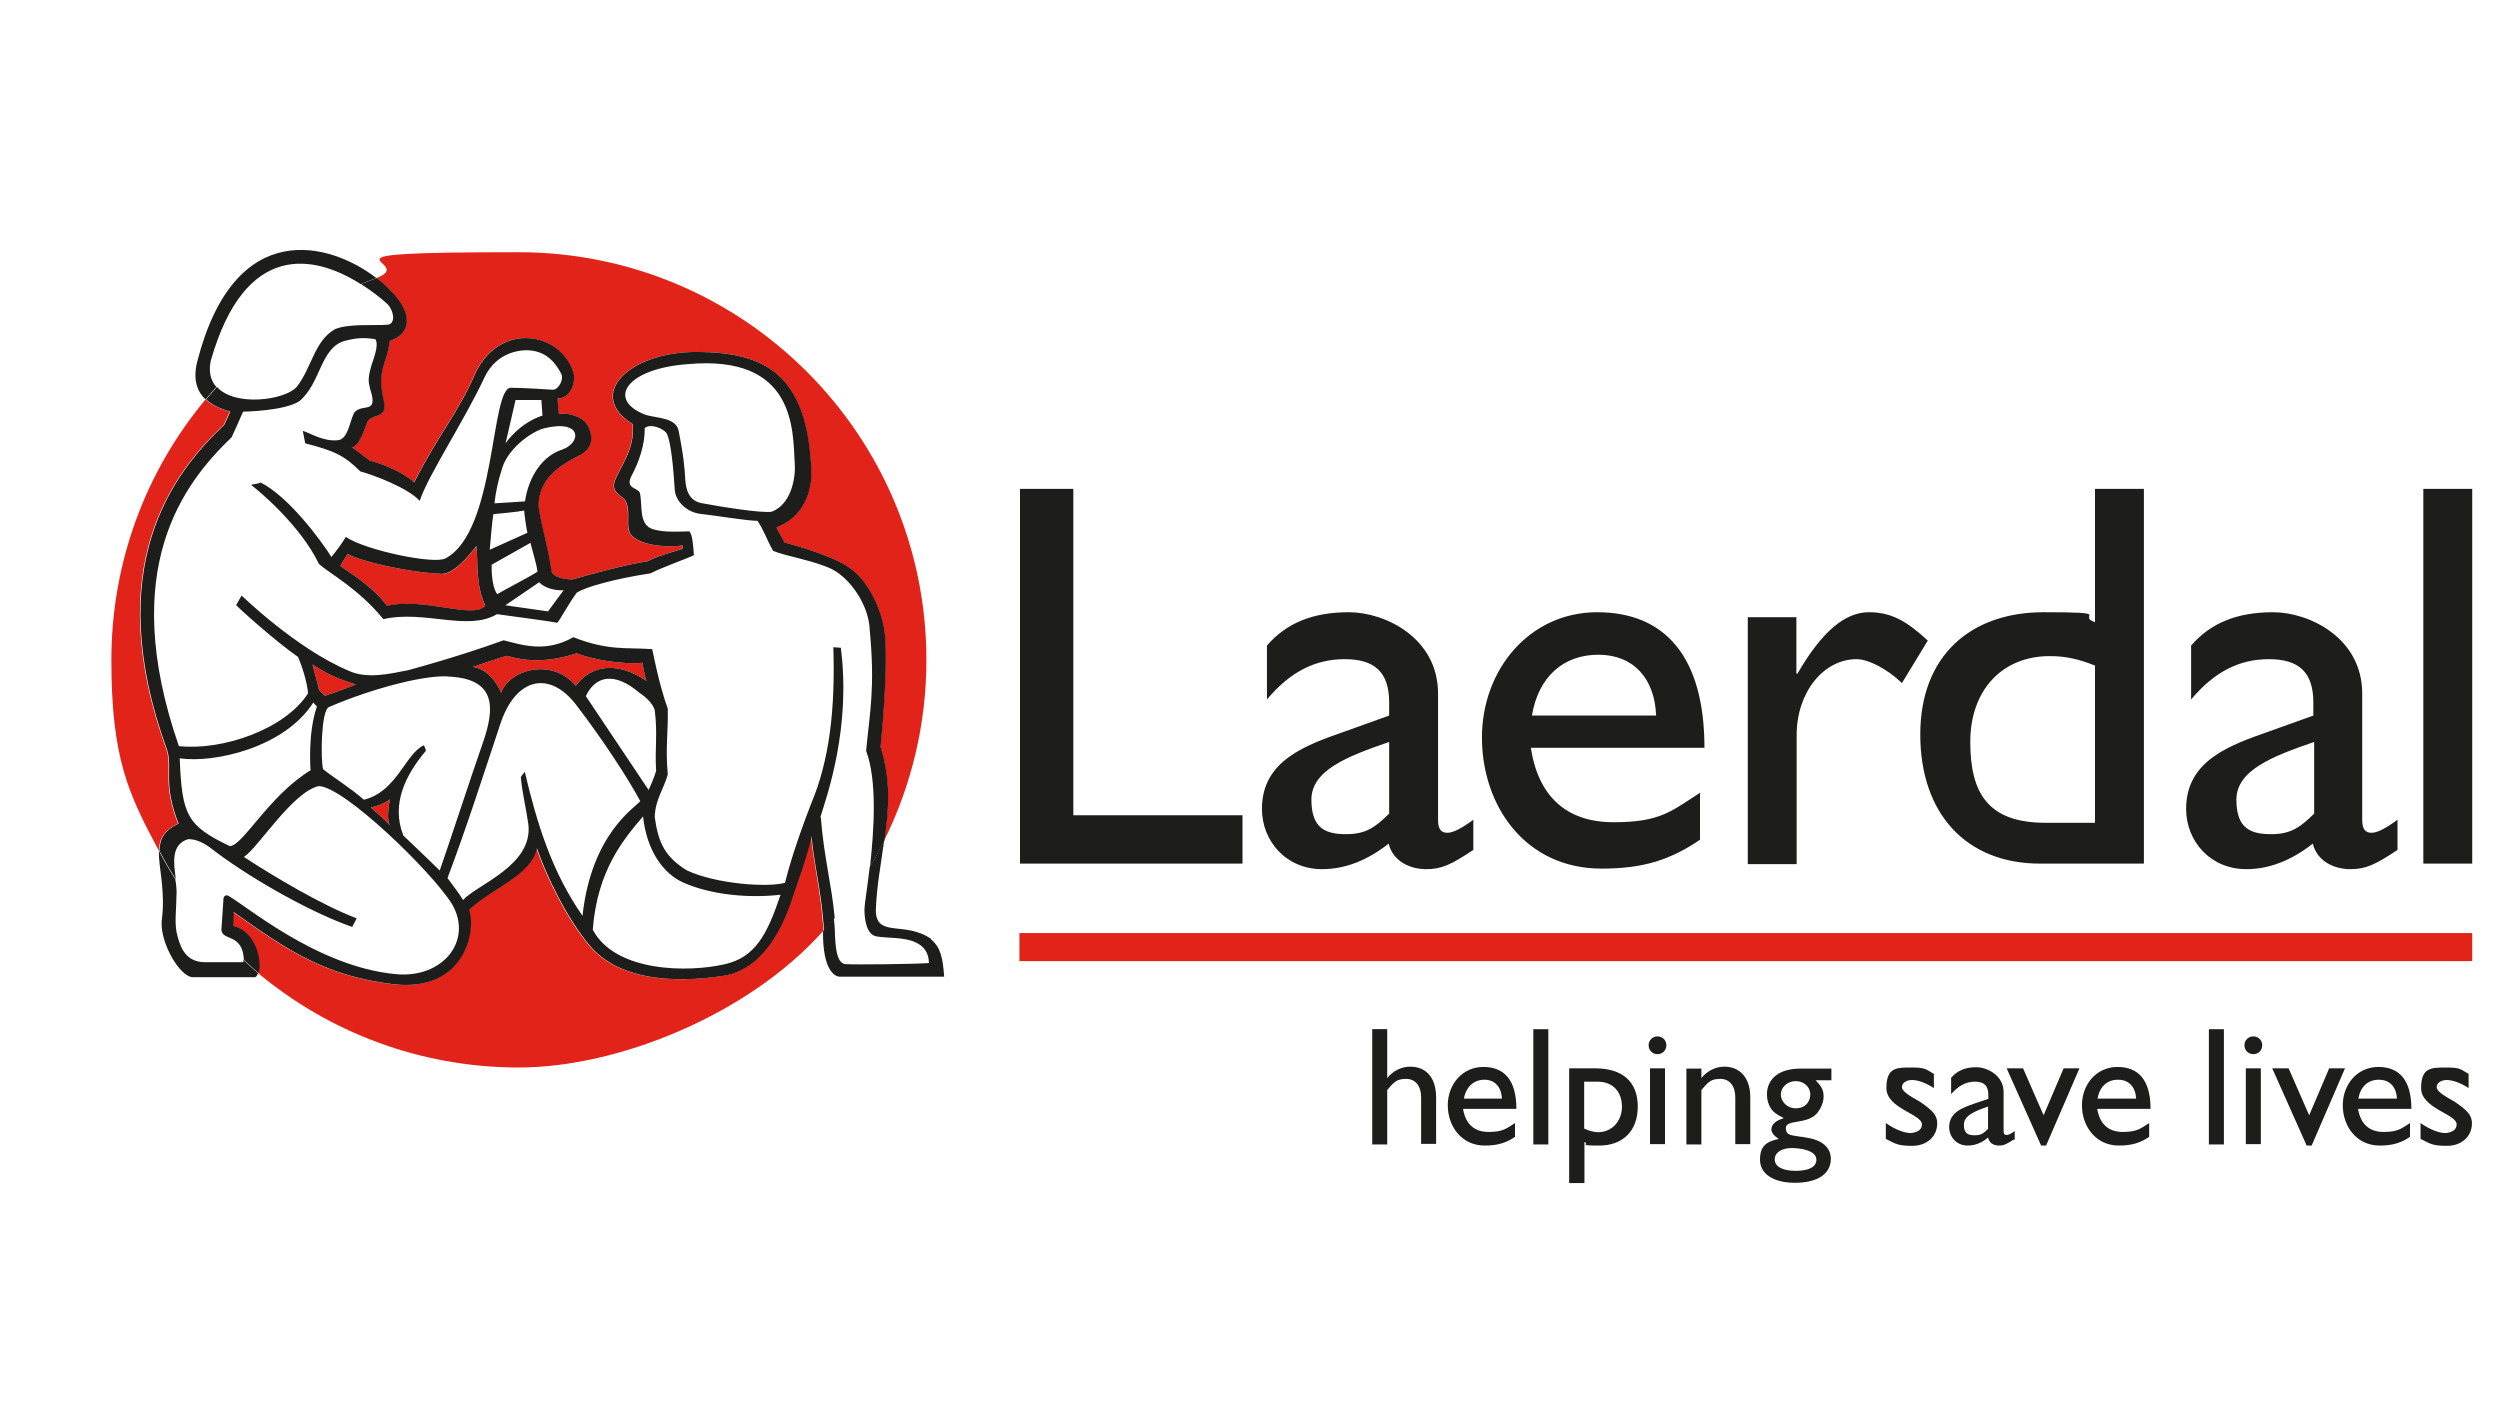
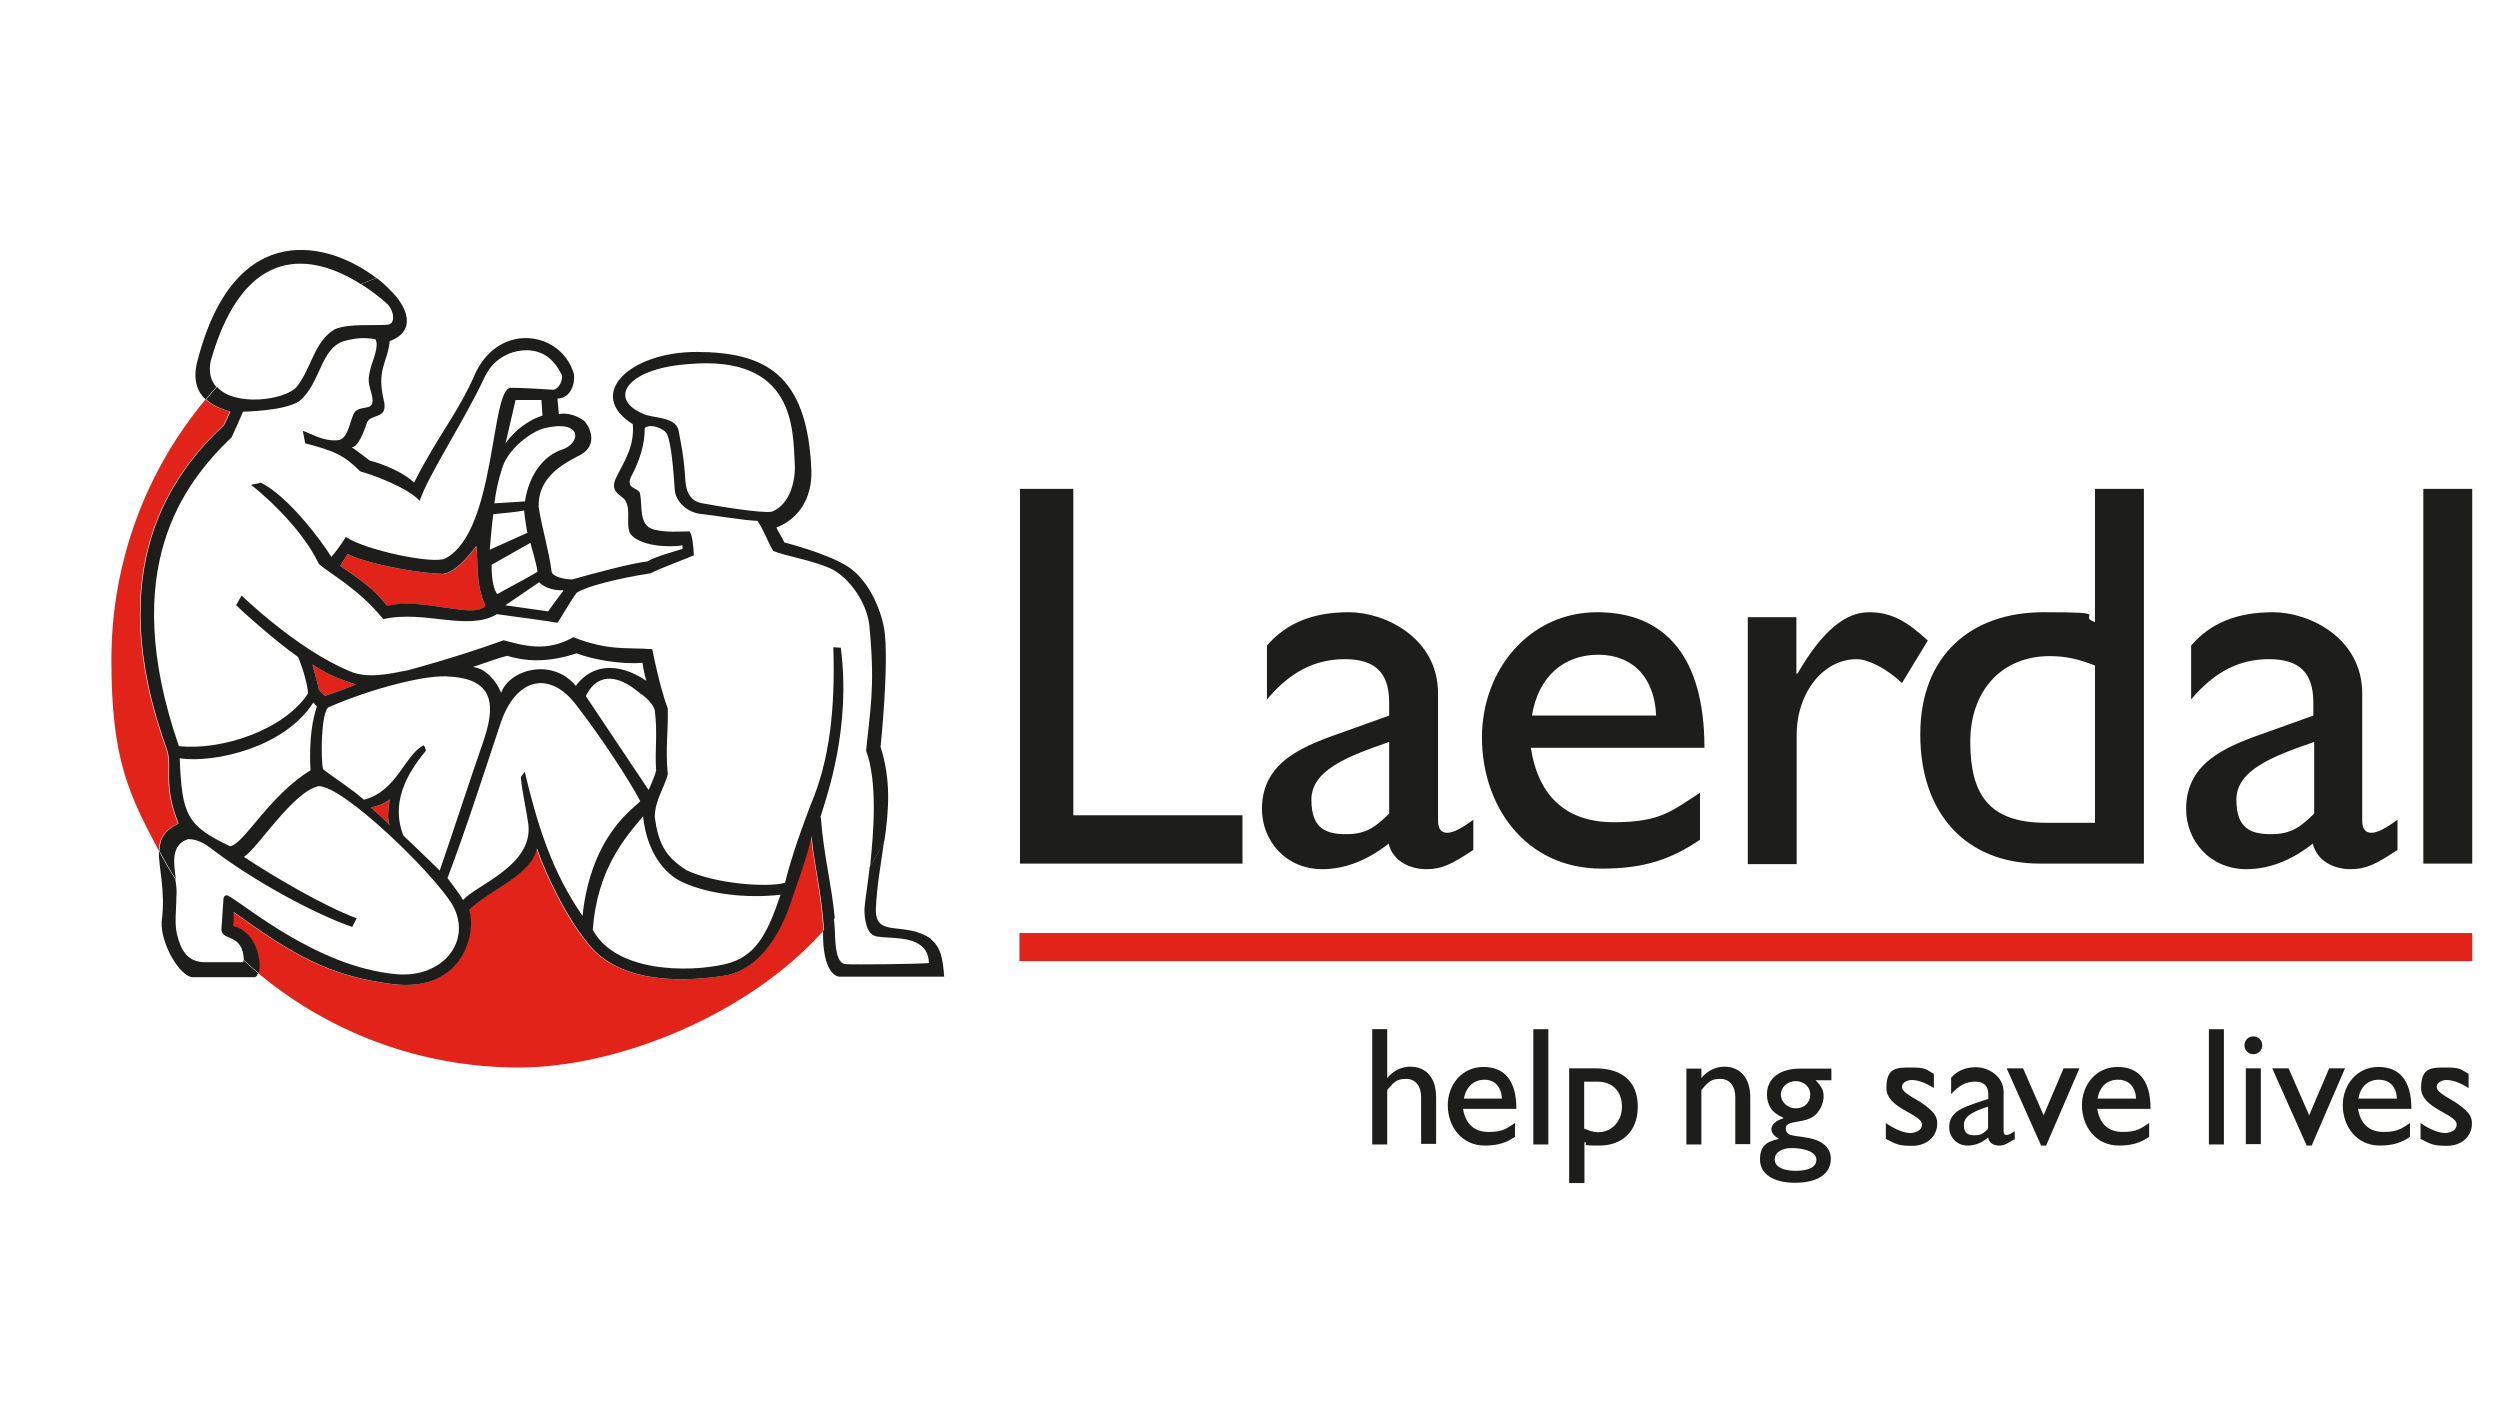
<svg xmlns="http://www.w3.org/2000/svg" id="Layer_1" width="900" height="506" version="1.1" viewBox="0 0 900 506">
  <defs>
    <style>
      .st0 {
        fill: none;
      }

      .st1 {
        fill: #e2231a;
      }

      .st2 {
        fill: #1d1d1b;
      }
    </style>
  </defs>
  <path class="st2" d="M386.4,293.5h60.9v17.4h-80.1v-134.9h19.2v117.5M530.5,305.9c-8.1,5.4-11.5,7-17.1,7s-11.9-2.7-13.5-9.2c-7.7,6.1-15.8,9.2-23.9,9.2-13.1,0-21.7-10.2-21.7-21.7,0-17.6,16-23,30.2-28l15.6-5.6v-4.7c0-11.1-5.4-15.6-16-15.6s-19.6,4.5-28,14.5v-19.4c7-8.1,16.5-12,29.5-12s32.1,9.2,32.1,29.3v45.6c0,3.4,1.3,4.5,3.4,4.5s5.4-1.8,9.3-4.7v10.8M500.1,267.1c-15.1,5.2-28,10.2-28,20.8s5.4,12.4,12.6,12.4,10.6-2.7,15.4-7.4v-25.8ZM612,302.3c-10.6,7.2-20.3,10.4-35.4,10.4-27.7,0-43.1-22.8-43.1-47.2s17.1-45.1,41.5-45.1,38.6,16,38.6,48.8h-62.5c2.7,17.6,12.9,26.8,29.8,26.8s20.8-4,31.1-10.6v16.9M596.2,257.6c-.5-13.5-8.3-21.9-20.8-21.9s-21.6,7.9-23.9,21.9h44.7ZM646.7,222.2v20.3h.4c9-15.6,17.4-22.1,25.7-22.1s13.8,3.4,21.2,10.2l-9.3,15.3c-5.4-5.2-12.2-8.6-16.3-8.6-12,0-21.6,12-21.6,27.3v46.5h-17.6v-88.9h17.5M771.8,310.9h-37.4c-26.6,0-43.1-18-43.1-46.5s18.3-44,44.4-44,11.5,1.1,18.5,3.6v-48h17.6v134.9M754.2,239.6c-5.9-2.3-10.4-3.4-16.3-3.4-17.1,0-28.6,12.2-28.6,30.9s6.6,29.1,27.1,29.1h17.8v-56.6ZM863.2,305.9c-8.1,5.4-11.5,7-17.1,7s-11.9-2.7-13.5-9.2c-7.7,6.1-15.8,9.2-23.9,9.2-13.1,0-21.7-10.2-21.7-21.7,0-17.6,16-23,30.2-28l15.6-5.6v-4.7c0-11.1-5.4-15.6-16-15.6s-19.6,4.5-28,14.5v-19.4c7-8.1,16.5-12,29.5-12s32.1,9.2,32.1,29.3v45.6c0,3.4,1.3,4.5,3.4,4.5s5.4-1.8,9.3-4.7v10.8M833.1,267.1c-15.1,5.2-28,10.2-28,20.8s5.4,12.4,12.6,12.4,10.6-2.7,15.4-7.4v-25.8ZM872.4,176h17.6v134.9h-17.6v-134.9ZM499.4,388.1c2.2-2.7,5.2-4.1,8.3-4.1,5.4,0,9.3,3.6,9.3,11.1v16.7h-5.4v-16.8c0-4-2-6.6-5.4-6.6s-4.3,1.1-6.8,4v19.6h-5.4v-41.5h5.4v17.6M545.5,409.2c-3.2,2.2-6.3,3.2-11,3.2-8.4,0-13.3-7-13.3-14.5s5.2-13.8,12.8-13.8,11.9,4.8,11.9,15.1h-19.2c.9,5.4,4,8.3,9.2,8.3s6.5-1.3,9.5-3.2v5M540.7,395.5c-.2-4.1-2.5-6.8-6.3-6.8s-6.6,2.5-7.4,6.8h13.7Z" />
  <path class="st2" d="M552,370.5h5.4v41.5h-5.4v-41.5ZM570.3,425.9h-5.4v-41.3h9.3c9.9,0,15.4,4.8,15.4,13.8s-5.7,14-13.8,14-3.4-.4-5.4-1.3v14.7M570.3,406.3c1.6.7,3.4,1.3,5,1.3,5,0,8.6-4,8.6-9.2s-3.1-9-8.8-9h-4.8v16.9h0Z" />
-   <path class="st2" d="M596.7,379.5c-1.8,0-3.2-1.4-3.2-3.2s1.4-3.2,3.2-3.2,3.2,1.4,3.2,3.2c0,1.8-1.4,3.2-3.2,3.2M594,384.6h5.4v27.3h-5.4v-27.3Z" />
  <path class="st2" d="M612.5,388.1c2.2-2.7,5.2-4.1,8.3-4.1,5.2,0,9.3,3.6,9.3,11v16.9h-5.4v-16.9c0-4-2-6.6-5.4-6.6s-4.3,1.1-6.8,4v19.6h-5.4v-27.3h5.4v3.4M659.2,388.9h-5.6c2.2,2.2,2.9,3.6,2.9,5.9s-1.3,4.8-2.5,6.1c-3.6,4-11.1,2-11.1,5.2s2.9,2.5,8.3,3.6c5.7,1.1,7.9,4.1,7.9,7.5,0,5.4-4.8,8.6-12.9,8.6s-12.6-3.4-12.6-8.3,2.2-6.5,6.8-7.5c-1.8-1.1-2.7-2.3-2.7-3.4,0-1.8,1.6-3.2,4.3-4v-.2c-2-.9-3.6-2-4.5-3.4s-1.4-3.1-1.4-5c0-5.7,4.5-9.3,11.9-9.3h11.3v4.2M645,413.3c-3.6,0-6.1,1.6-6.1,4.1s2.7,4.1,7.5,4.1,7.5-1.4,7.5-4c0-3.3-5.5-4.2-8.9-4.2h0ZM646.5,389.2c-3.1,0-5.4,2.3-5.4,4.8s2.2,5,5.4,5,5.2-2.2,5.2-5-2.4-4.8-5.2-4.8Z" />
  <path class="st2" d="M696.2,391.7c-3.1-2-5.9-2.9-7.9-2.9s-3.6,1.1-3.6,2.5,1.8,2.7,6.6,5.4c4.5,3.1,6.1,4.8,6.1,7.7,0,4.8-3.8,8.1-9,8.1s-5.9-.7-9.5-2.5v-5.7c3.6,2.5,6.8,3.6,9,3.6,2.2-.2,4-1.1,4-3.1,0-3.8-12.8-5.7-12.8-13.1s3.6-7.4,9-7.4,5.2.7,8.1,2.3v5.1M725,410.2c-2.5,1.6-3.6,2.2-5.2,2.2-2.3,0-3.6-.9-4.1-2.9-2.3,2-4.8,2.9-7.4,2.9-4,0-6.6-3.2-6.6-6.6,0-5.4,4.8-7,9.3-8.6l4.8-1.6v-1.4c0-3.4-1.6-4.8-4.8-4.8s-5.9,1.4-8.6,4.5v-5.9c2.2-2.5,5-3.8,9-3.8s9.9,2.9,9.9,9v14c0,1.1.4,1.4,1.1,1.4s1.6-.5,2.9-1.4v3.2M715.6,398.4c-4.7,1.6-8.6,3.2-8.6,6.5s1.6,3.8,4,3.8,3.2-.9,4.7-2.3v-8h-.1ZM722.4,384.6h5.9l7.4,16.9,7.2-16.9h5.7l-12,27.8h-1.8l-12.4-27.8M773.8,409.2c-3.2,2.2-6.3,3.2-11,3.2-8.4,0-13.3-7-13.3-14.5s5.2-13.8,12.8-13.8,11.9,4.8,11.9,15.1h-19.2c.9,5.4,4,8.3,9.2,8.3s6.5-1.3,9.5-3.2v5M769,395.5c-.2-4.1-2.5-6.8-6.5-6.8s-6.6,2.5-7.4,6.8h13.9ZM795.2,370.5h5.4v41.5h-5.4v-41.5ZM811.2,379.5c-1.8,0-3.2-1.4-3.2-3.2s1.4-3.2,3.2-3.2,3.2,1.4,3.2,3.2-1.4,3.2-3.2,3.2M808.5,384.6h5.4v27.3h-5.4v-27.3ZM818,384.6h5.9l7.4,16.9,7.2-16.9h5.7l-12,27.8h-1.8l-12.4-27.8M867.7,409.2c-3.2,2.2-6.3,3.2-11,3.2-8.4,0-13.3-7-13.3-14.5s5.2-13.8,12.8-13.8,11.9,4.8,11.9,15.1h-19.2c.9,5.4,4,8.3,9.2,8.3s6.5-1.3,9.5-3.2v5M862.9,395.5c-.2-4.1-2.5-6.8-6.5-6.8s-6.6,2.5-7.4,6.8h13.9ZM888.7,391.7c-3.1-2-5.9-2.9-7.9-2.9s-3.6,1.1-3.6,2.5,1.8,2.7,6.6,5.4c4.5,3.1,6.1,4.8,6.1,7.7,0,4.8-3.8,8.1-9,8.1s-5.9-.7-9.5-2.5v-5.7c3.6,2.5,6.8,3.6,9,3.6,2.2-.2,4-1.1,4-3.1,0-3.8-12.8-5.7-12.8-13.1s3.6-7.4,9-7.4,5.2.7,8.1,2.3v5.1" />
  <path class="st1" d="M367,335.9h523v10.1H367v-10.1Z" />
  <path class="st0" d="M75.9,129.8c-1,4.2,0,7.4,2,9.6,14.3-15.9,32-28.6,52-37.1-16.8-10.6-41.6-15.6-54,27.5Z" />
  <path class="st0" d="M300.7,337c.2,3.1.4,10.1,4,10.1,3.6.2,24.6,0,29.8-.4,0-3.6-1.8-6.1-4.7-7.4-4-2-10.2-1.5-14.2-2.2-3.9-.7-4.3-7.2-4.3-9.7s1-7.5,1.9-15.3c-3.8,6.5-8.1,12.6-12.9,18.4.2,2.1.3,4.2.4,6.4Z" />
  <path class="st0" d="M63.5,322.9c0,4.8-.9,10,.5,14.5,1.1,3.8,2.9,9,9.9,9h13.7c0-.3,0-.5,0-.8-9.4-8.6-17.6-18.4-24.5-29.2.3,2.3.6,4.6.4,6.4Z" />
  <path class="st1" d="M292.1,300.9c-2,8.4-4.8,15.8-6.8,21.7-6.7,21.5-17.5,27.6-25,28.7-11.1,1.7-35,3.8-47.6-10.2-9-10.4-16.5-26.7-19.6-35.7-2,9.7-15.8,14.2-24.4,22.1,2.7,8.1-2,29.9-27.5,26.8-23.4-3-36.3-10.9-57.3-26,0,2.5,0,3.9-.2,5,8.5,2,10.5,13,9.2,17,25.4,21.2,58.2,34,93.9,34s82.7-19,109.6-49.2c-.5-12.9-4.4-28.7-4.3-34.2Z" />
  <path class="st1" d="M159.3,206.6c-13.8-.6-30.9-5-34.1-7.2-1.1,1.8-1.8,2.7-2.7,4.3,2.7,2.1,11.5,7.1,16.9,14.5,13.1-3.3,31.1,4.8,35.3,0-3.6-8.1-2.5-15.3-3.2-21.6,0,0-7,9.9-12.2,10.1Z" />
-   <path class="st1" d="M140.6,104.7c5.5,5.3,9.8,14.3-.4,18.1-.9,8.4-4.9,9.9-2,21.9,1.2,6.6-5,3.9-6.3,7.7-.9,2.9-3.2,8.8-5.4,8.6,1.8,1.2,3.8,2.8,6.5,4.8.7.2,9.9,2.5,16,7.9,8.7-17.3,15.7-24.6,22.3-39.9,9-17.9,30.3-14.3,35,.2.9,2.3,0,9.3-5.7,9.5,0,.9.5,5.1.5,5.6,2.4-.6,6.3.2,9.2,2.5,2.3,2.6,5.2,9.4-2.7,12.8-5.9,3.1-14,7.9-13.8,18,1.3,8.4,3.6,15.1,4.7,23.5.4,1.6,4.2,2.7,7.4,2.7,7.2-2,20.1-5.6,27.1-6.5,2.4-1.6,10.4-3.8,12.6-4.5v-1.3c-4.4.9-15.7.4-18.9-4.3-1.6-3.7.5-8.4-1.8-12-1.5-2-6-2.9-2.9-8.6,2.5-5.2,6.4-10.6,5.7-18.7-17-10.6-1.4-26,23-26,24.1,0,39.9,7.5,41.3,42.7.3,10.3-4.9,17.6-12.6,20.5.4,1.1,2.2,3.8,2.9,5.4,0,0,14.7,3.7,22.4,8.4,7.8,4.8,12.2,15.4,13.5,22.6,1.9,11.9-1.3,42.6-1.3,42.6,3.8,11.8,3,22.7,1.4,33.7,9.7-19.6,15.2-41.7,15.2-65,0-81-65.8-146.8-146.8-146.8s-35.3,3.3-51.2,9.3c2,1.5,3.7,3.1,5.1,4.6Z" />
  <path class="st1" d="M64.1,296.5c-5.7-14.2-2.1-19.9-4.1-26.4-24-66.1,2.2-99.9,20.5-117.1.8-1.7,1.7-3.5,2.2-4.8-1.4-.5-5.6-1.5-8.7-4.4-21.2,25.4-33.9,58.1-33.9,93.8s6.2,48.2,17.1,68.7c.1-4.2,1.7-7.3,6.9-9.8Z" />
  <path class="st1" d="M117,250.5c4.8-1.6,11.3-4.1,11.1-4.1-7.5-2.4-10.4-3.8-15.6-7.2.7,3.1,1.8,6.3,2.3,9,.6.9,1.7,1.8,2.2,2.3Z" />
  <path class="st1" d="M133.5,290.7c1.8,1.6,5,4.3,6.8,6.4-1.1-2.7-.4-6.1,0-9.3-2.7,2-5.2,2.5-6.8,2.9Z" />
-   <path class="st1" d="M180.4,249.4c3.2-8.6,18.5-12.6,26.9-2.5,5.4-7.4,14.7-9,25.4-1.8-.9-2.7-1.2-5.4-1.4-6.5-7.7.7-18-1.2-23.7-3.4-9.6,3.1-17.3,3.2-25,.9-2.9.6-10.6,3.5-12.4,4,4.5.5,8.4,4.8,10.2,9.3Z" />
  <path class="st2" d="M335.2,338c-9.5-6.6-19.9-.2-19.9-10.4.3-8.6,1.9-16.8,3-25-1.6,3.2-3.3,6.4-5.2,9.5-.9,7.7-1.9,13.7-1.9,15.3,0,2.5.4,9,4.3,9.7,4,.7,10.2.2,14.2,2.2,2.9,1.3,4.7,3.8,4.7,7.4-5.2.4-26.2.6-29.8.4-3.6,0-3.8-7-4-10.1,0-2.2-.2-4.4-.4-6.4-1.3,1.6-2.6,3.1-3.9,4.6,0,.8,0,1.6,0,2.4.4,14.2,5.9,14,5.9,14h37.7c-.5-6.7-1.2-10.5-4.8-13.5Z" />
  <path class="st2" d="M87.6,346.4h-13.7c-7,0-8.8-5.2-9.9-9-1.4-4.5-.5-9.7-.5-14.5.2-1.9,0-4.1-.4-6.4-2.1-3.3-4.1-6.7-5.9-10.2-.2,6,2.5,14.1,1,25.4-.5,7.9,6.6,20.1,11.3,20.1h22.1c.6,0,1-.6,1.3-1.5-1.8-1.5-3.6-3.1-5.3-4.7,0,.2,0,.5,0,.8Z" />
  <path class="st2" d="M75.9,129.8c12.3-43.1,37.2-38.2,54-27.5,1.8-.8,3.7-1.5,5.6-2.2-16.4-12.7-51-22.7-64.5,30.1-1.7,6.8.2,11,3,13.6,1.3-1.5,2.5-3,3.9-4.5-2-2.2-2.9-5.3-2-9.6Z" />
  <path class="st2" d="M295.3,294.3c2.5-8.1,11.1-32.3,7.4-61.1-.4,0-2-.2-2.7-.2.7,22.1-1.3,40.6-8.1,56.6-5.4,14-8.1,23.3-9.3,28.2-6.3,1.8-25.1.4-35.4-4.5-7.7-4.8-10.2-9.7-11.5-19.2.2-6.3,3.2-9.9,4.7-15.3-.9-10.1.2-15.1,0-23.7-1.4-3.8-3.2-9.7-5.6-21.4-9.2-.7-15.6.7-28.4-4.3-9.9,5.6-18.1,2.9-25.1,1.1-17.4,6.3-34.5,10.8-34.5,10.8-6.6,1.3-14.7,3.2-21.2.2-18.9-7.9-38.6-27.1-38.6-27.1-.4.5-1.6,2.9-2,3.4.4.7,14.2,13.1,22.3,18.7,2.2,5.2,3.4,10.4,3.6,13.1-8.4,13.1-31.1,20.7-46.5,19-22.1-63.8,1.6-94.5,19-111.2,1.3-2.7,2.9-6.5,4.1-9.2,0,0,14.9-.2,20.3-3.8,7.7-6.5,7.5-18.9,16-21.6,4.1-1.1,7-1.4,11.3-.7,1.6,2.2-1.1,8.1-1.6,10.2-1.1,4.1-.9,5.2-.2,7.9,2.9,9-2.5,5-5.6,8.1-1.8,2.7-2.2,10.1-6.3,10.2-5.2.4-9.5-2.5-12.4-3.4.4,2,.9,4.7.9,4.5,10.4,2.7,14,4.3,19.8,10.1,4.8,1.3,17.1,5.9,21.4,10.6,2.9-9,16.2-29.1,23.3-44.4,4.3-9.3,13.8-10.8,18.9-9.3,5,1.4,7.4,5.4,8.8,8.1.9,2-1.1,5.7-3.1,5.6s-10.4-.7-15.1-.7c-7.4,0-5.2,51.7-23.5,61.4-4,2.3-28.9-2.9-35.9-7.7-1.4,2.3-3.2,4.8-5.2,7.2-3.8-6.1-15.6-21.9-25.5-26.8-.7.5-2.7.5-3.4.9,2,1.4,17.6,14.2,24.4,28.4,3.4,3.2,14.2,8.8,23.2,19.9,14.7-3.4,30.4,4.5,40.9-1.8,6.6.9,20.1,2.7,21.7,3.1.7-.5,4.3-7.2,7-10.8,3.2-2.2,14.7-5.2,26.6-7,3.8-2,13.3-5.4,15.6-6.5-.2-3.2-.5-7.4-1.6-8.6-3.2,0-8.6.5-12.9-.7-5.7-1.6-3.8-8.8-5-13.3-.9-1.8-5.4-1.4-2.9-6.1,2.7-5,4.8-11.3,4.7-17.1,2-1.8,7.2.2,8.1,2.3,1.4,3.4,2.2,12,2.7,19.8.2,4.3,4.5,8.3,9.3,8.8s16.7,2.5,20.5,2.5c2.3,3.4,3.1,6.3,5.6,10.8,4,1.8,14.5,3.4,21.2,6.6,6.6,3.4,13.3,12.9,13.6,21.9,2,21,0,29.6-1.3,43.5,4.1,10.9,2.8,28.9,1.4,41.8,1.8-3.1,3.6-6.3,5.2-9.5,1.6-11,2.4-21.9-1.4-33.7,0,0,3.2-30.7,1.3-42.6-1.3-7.2-5.7-17.8-13.5-22.6-7.7-4.7-22.4-8.4-22.4-8.4-.7-1.6-2.5-4.3-2.9-5.4,7.7-2.9,12.9-10.2,12.6-20.5-1.4-35.2-17.2-42.6-41.3-42.7-24.4,0-40,15.4-23,26,.7,8.1-3.2,13.5-5.7,18.7-3.1,5.7,1.4,6.6,2.9,8.6,2.3,3.6.2,8.3,1.8,12,3.2,4.7,14.5,5.2,18.9,4.3v1.3c-2.2.7-10.2,2.9-12.6,4.5-7,.9-19.9,4.5-27.1,6.5-3.2,0-7-1.1-7.4-2.7-1.1-8.4-3.4-15.1-4.7-23.5-.2-10.1,7.9-14.9,13.8-18,7.9-3.4,5-10.2,2.7-12.8-2.9-2.3-6.8-3.1-9.2-2.5,0-.5-.5-4.7-.5-5.6,5.6-.2,6.6-7.2,5.7-9.5-4.7-14.5-26-18.1-35-.2-6.6,15.3-13.6,22.6-22.3,39.9-6.1-5.4-15.3-7.7-16-7.9-2.7-2-4.7-3.6-6.5-4.8,2.2.2,4.5-5.7,5.4-8.6,1.3-3.8,7.5-1.1,6.3-7.7-2.9-12,1.1-13.5,2-21.9,10.2-3.8,5.9-12.8.4-18.1-1.4-1.5-3.1-3.1-5.1-4.6-1.9.7-3.7,1.4-5.6,2.2,3.6,2.3,6.9,4.8,9.5,7.2,2.5,2.7,2.9,7.2,0,7.4-5,.4-13.8-.5-18.9,1.6-7.5,4.3-8.3,13.8-13.8,20.8-4.3,4.8-22.3,7.2-28.7,0-1.3,1.5-2.6,2.9-3.9,4.5,3.1,2.9,7.3,3.9,8.7,4.4-.5,1.3-1.4,3.1-2.2,4.8-18.3,17.2-44.5,51-20.5,117.1,2,6.5-1.6,12.2,4.1,26.4-5.3,2.5-6.8,5.6-6.9,9.8,1.8,3.5,3.8,6.9,5.9,10.2-.8-5.9-1.8-12.4,4.4-14.4,4.5,0,7.7,2.9,10.1,4.7,14.5,10.8,35.6,22.3,49,26.9l1.6-3.1c-12-4.5-29.3-14.7-40.6-22.1,5-3.1,17.4-23.3,26.9-25.5,9,0,40.9,30.9,48.1,42.6,7.5,13.1-3.4,26.7-20.3,25.1-28.9-2.7-55-25.7-60.7-28.4-1.3,0-1.4,1.1-1.4,2l-.7,10.4c.2,4.2,7.7,1.1,8.1,10.9,1.7,1.6,3.5,3.2,5.3,4.7,1.3-4-.7-15-9.2-17,.2-1.1.2-2.5.2-5,21,15.1,33.9,23,57.3,26,25.5,3.1,30.2-18.7,27.5-26.8,8.6-7.9,22.4-12.4,24.4-22.1,3.1,9,10.6,25.3,19.6,35.7,12.6,14,36.5,11.9,47.6,10.2,7.5-1.1,18.3-7.2,25-28.7,2-5.9,4.8-13.3,6.8-21.7-.2,5.6,3.8,21.3,4.3,34.2,1.3-1.5,2.6-3,3.9-4.6-1.1-12.1-4-22.5-5-36.3ZM247.5,131.1c39-3.6,37.9,23.9,38.6,35.6.4,5.3-1.2,14.7-8.2,17.5-3.4.7-19.8-2-25.5-3.1-6.1-1.3-5.6-8.1-5.9-11.5-.5-5.7-1.1-8.8-2.2-14.5-.9-4.7-7.4-4.5-11.7-5.7-14.5-5.4-7.2-16.7,14.9-18.3ZM185.6,144h9.3s.4,5.7.4,5.6c-8.6,2.8-13.3,10-13.3,10l3.6-15.6ZM139.4,218.2c-5.4-7.4-14.2-12.4-16.9-14.5.9-1.6,1.6-2.5,2.7-4.3,3.2,2.2,20.3,6.6,34.1,7.2,5.2-.2,12.2-10.1,12.2-10.1.7,6.3-.4,13.5,3.2,21.6-4.2,4.9-22.2-3.2-35.3,0ZM177.6,185.1c3.8-.4,7.7-.7,11.1-1.3-.1.2,1,8,1.2,8l-13.6,6.1c.4-4.8.9-10.2,1.3-12.8ZM177,203.3l14-7.9c-.2,0,2.1,7.1,2.5,10.4-2.7,1.8-11.5,6.3-14.5,8.1-2.3-3.1-2-10.6-2-10.6ZM194.1,209.6c1.1,1.3,4.3,3.1,8.8,2.9-1.1,1.4-5.6,7.6-5.6,7.6l-15.4-2.2s10.4-7,12.2-8.3ZM202.5,161.8c-7.2,2.3-12.2,9.7-13.5,18.7-5.9.4-11.1.7-11,.7.4-3.8,1.4-8.4,2.5-11.7,1.8-7.7,10.6-14,15.3-15.3,13.9-3.4,13.5,5.2,6.7,7.6ZM235.7,255.6c1.1,8.4,0,14.1.5,21.8-.4,2-2.7,7-2.7,7,0,0-12.6-18.9-22.6-33.8,3.4-7.2,10.2-9,19.4-1.1,2.2,1.4,4.7,3.8,5.4,6.1ZM182.6,236.1c7.7,2.3,15.4,2.2,25-.9,5.7,2.2,16,4.1,23.7,3.4.2,1.1.5,3.8,1.4,6.5-10.7-7.2-20-5.6-25.4,1.8-8.4-10.1-23.7-6.1-26.9,2.5-1.8-4.5-5.7-8.8-10.2-9.3,1.8-.5,9.5-3.4,12.4-4ZM111.8,277.3c-15.1,9.2-24.4,27.3-29.1,27.3-15.4-7.4-17.2-11.1-18-31.6,12.4,1.8,37.7-3.8,48.1-20.1q.5.7,1.3,1.4c-3.4,9.8-2.3,23-2.3,23ZM112.5,239.2c5.2,3.4,8.1,4.8,15.6,7.2.2,0-6.3,2.5-11.1,4.1-.5-.5-1.6-1.4-2.2-2.3-.5-2.7-1.6-5.9-2.3-9ZM140.3,297.1c-1.8-2.1-5-4.8-6.8-6.4,1.6-.4,4.1-.9,6.8-2.9-.4,3.2-1.1,6.6,0,9.3ZM145.2,300.8c-4.5-11.5.9-21.9,8.1-30.5,0-.7-.7-2-.7-2-6.6,2.9-9.7,16.7-21.6,19.6-4.5-4-11.5-8.4-14.7-11-.9-3.8-.7-20.8,2-22.3,15.6-6.8,35.7-12,43.8-11,16.8,1,15.9,11.7,11.8,23.6-4.1,11.7-13.1,39.2-15.6,46.2-3.8-3.8-13.1-12.6-13.1-12.6ZM209.7,329.7c-11.1-16-16.3-33-20.8-51.9,0,.2-1.3,1.6-1.4,2,.5,5.7,2,11.7,2.7,16.9,1.8,14.9-18.5,21.7-23.5,27.3-1.6-2.7-3.8-5.4-5.6-7.9,6.8-18,12.4-35.6,18.9-55.1,5.4-16.9,17.6-19.9,27.3-7.4,9.7,12.6,18.9,26.8,23.2,34.8-1.8,2.3-17.6,11.7-20.8,41.3ZM261,347.1c-13.3,3.1-39.5,2.9-47.6-12.4,1.6-21.7,11.5-33,18.1-40.8,1.3,12.4,7.4,20.8,14.7,23.9,9.2,4.1,22.6,5.7,34.8,4.3-4.9,14.6-9.2,22.5-20,25Z" />
</svg>